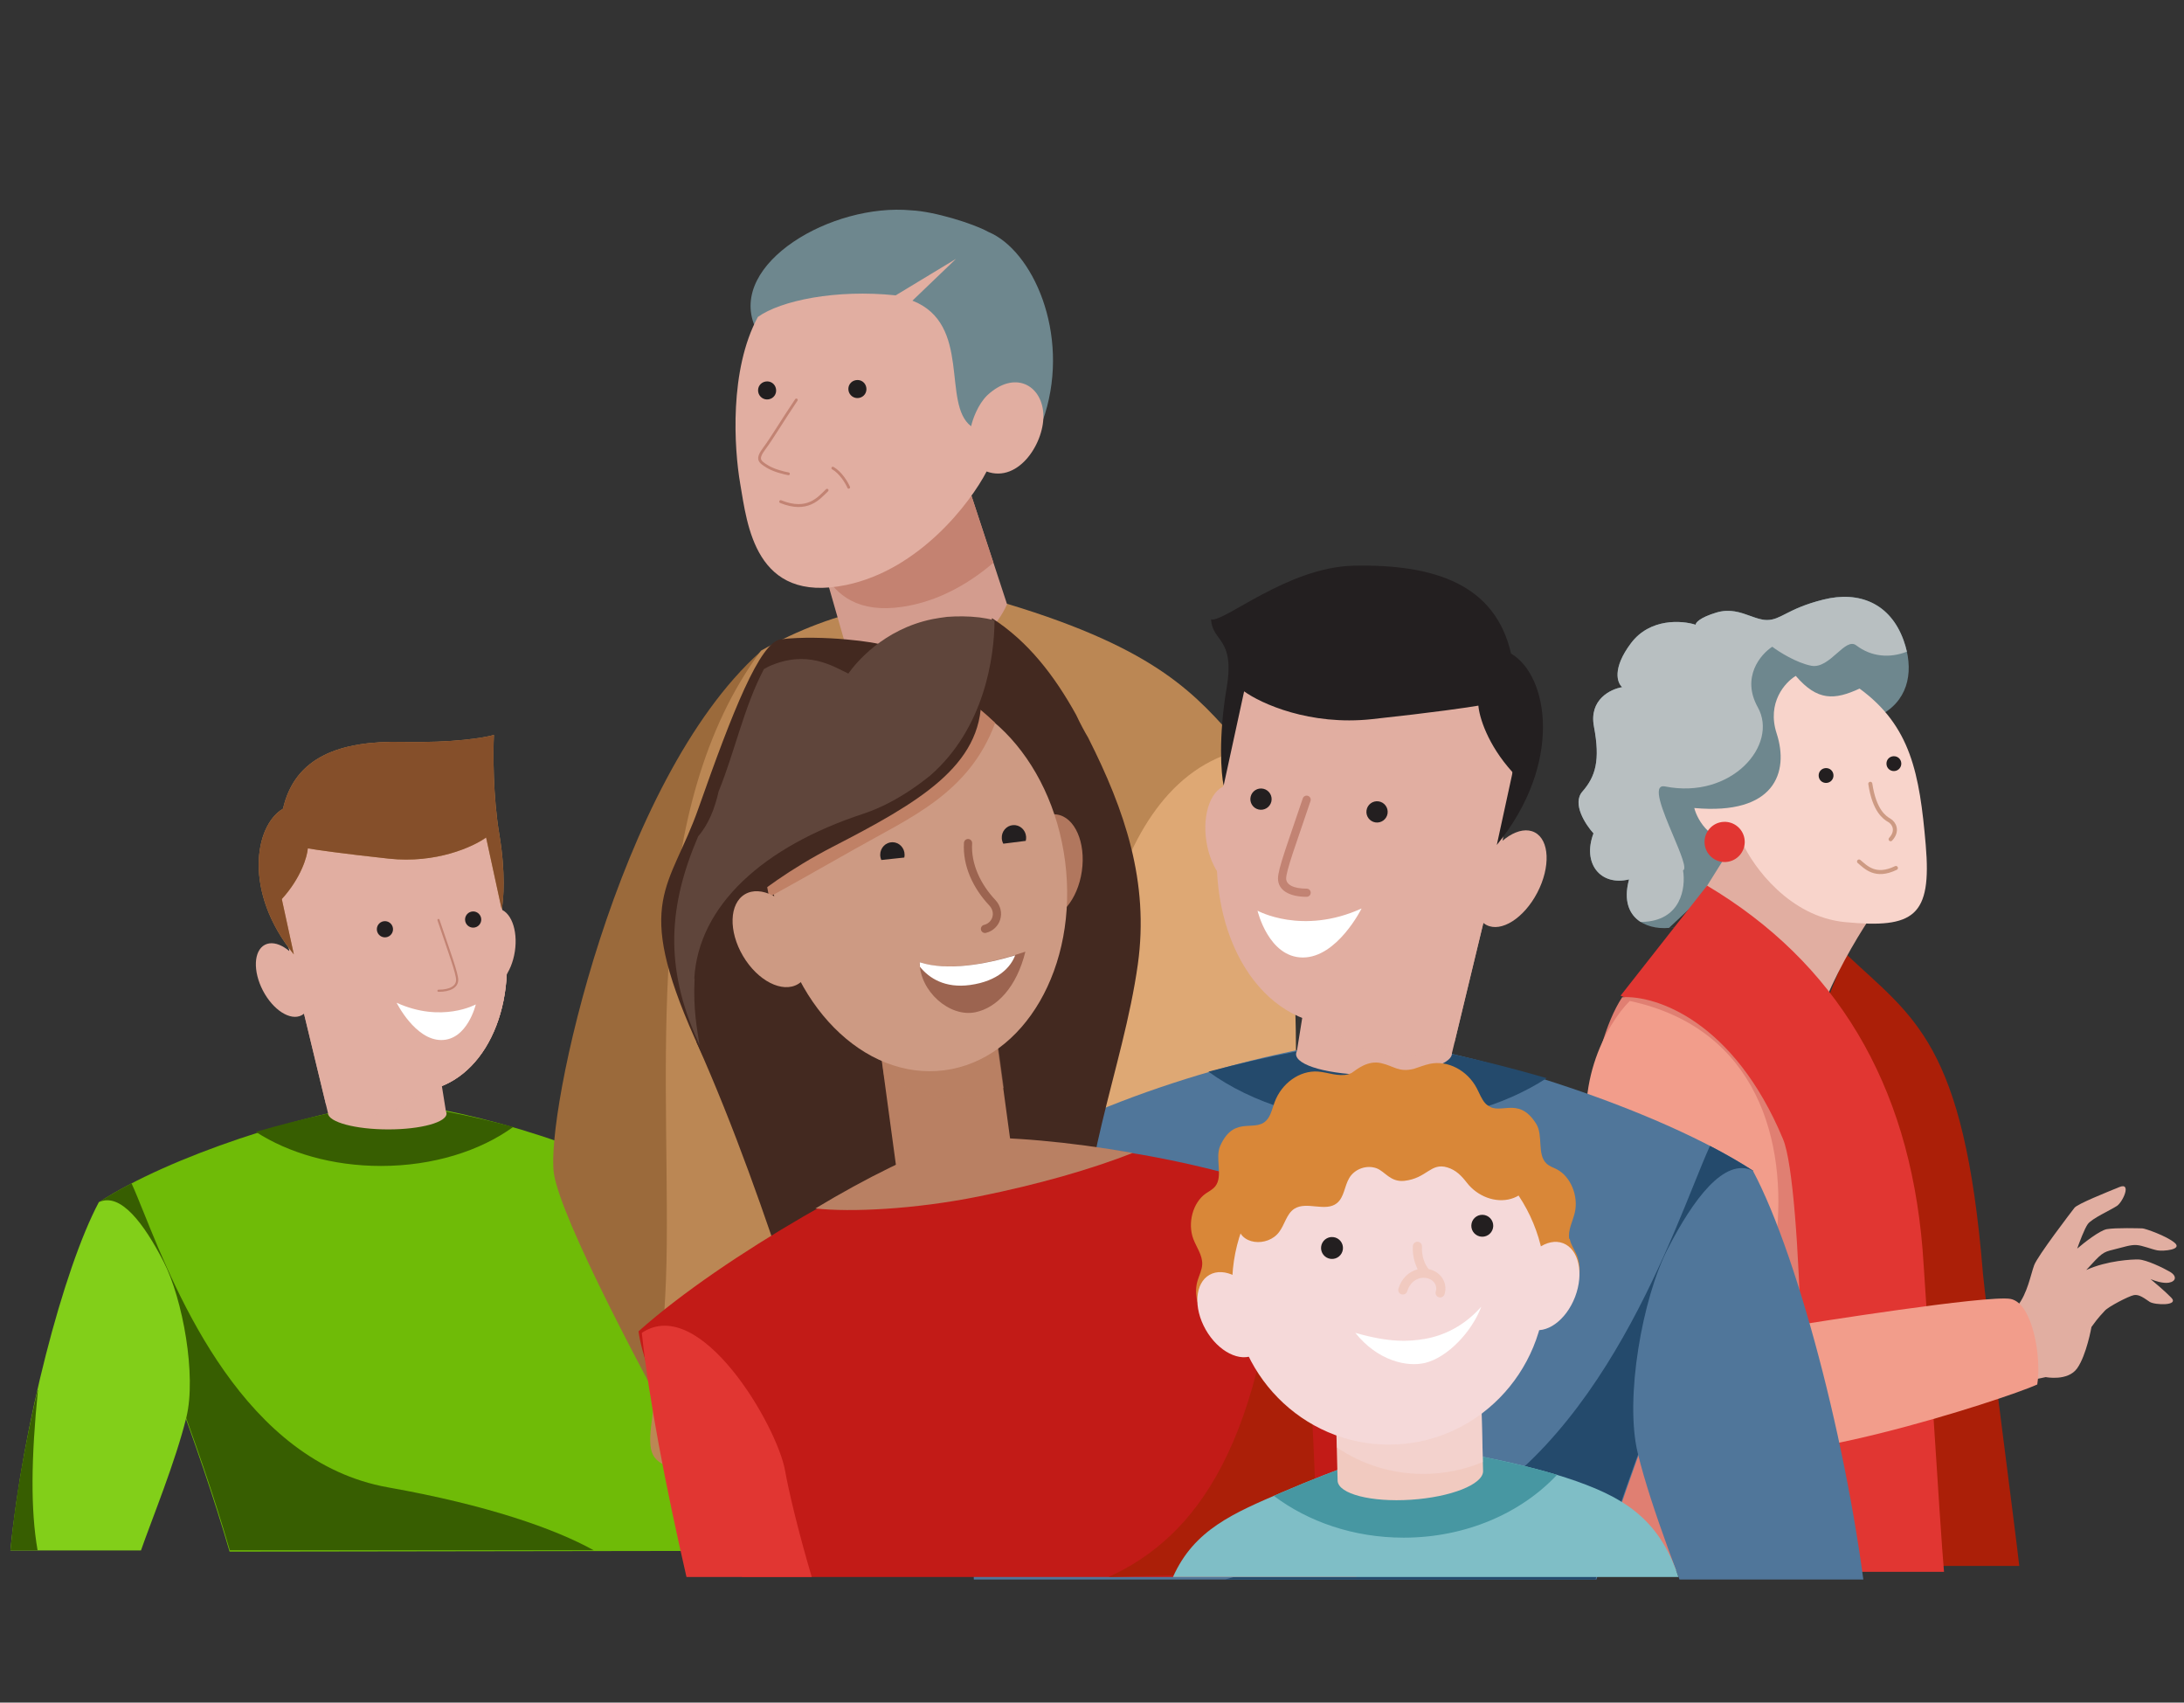
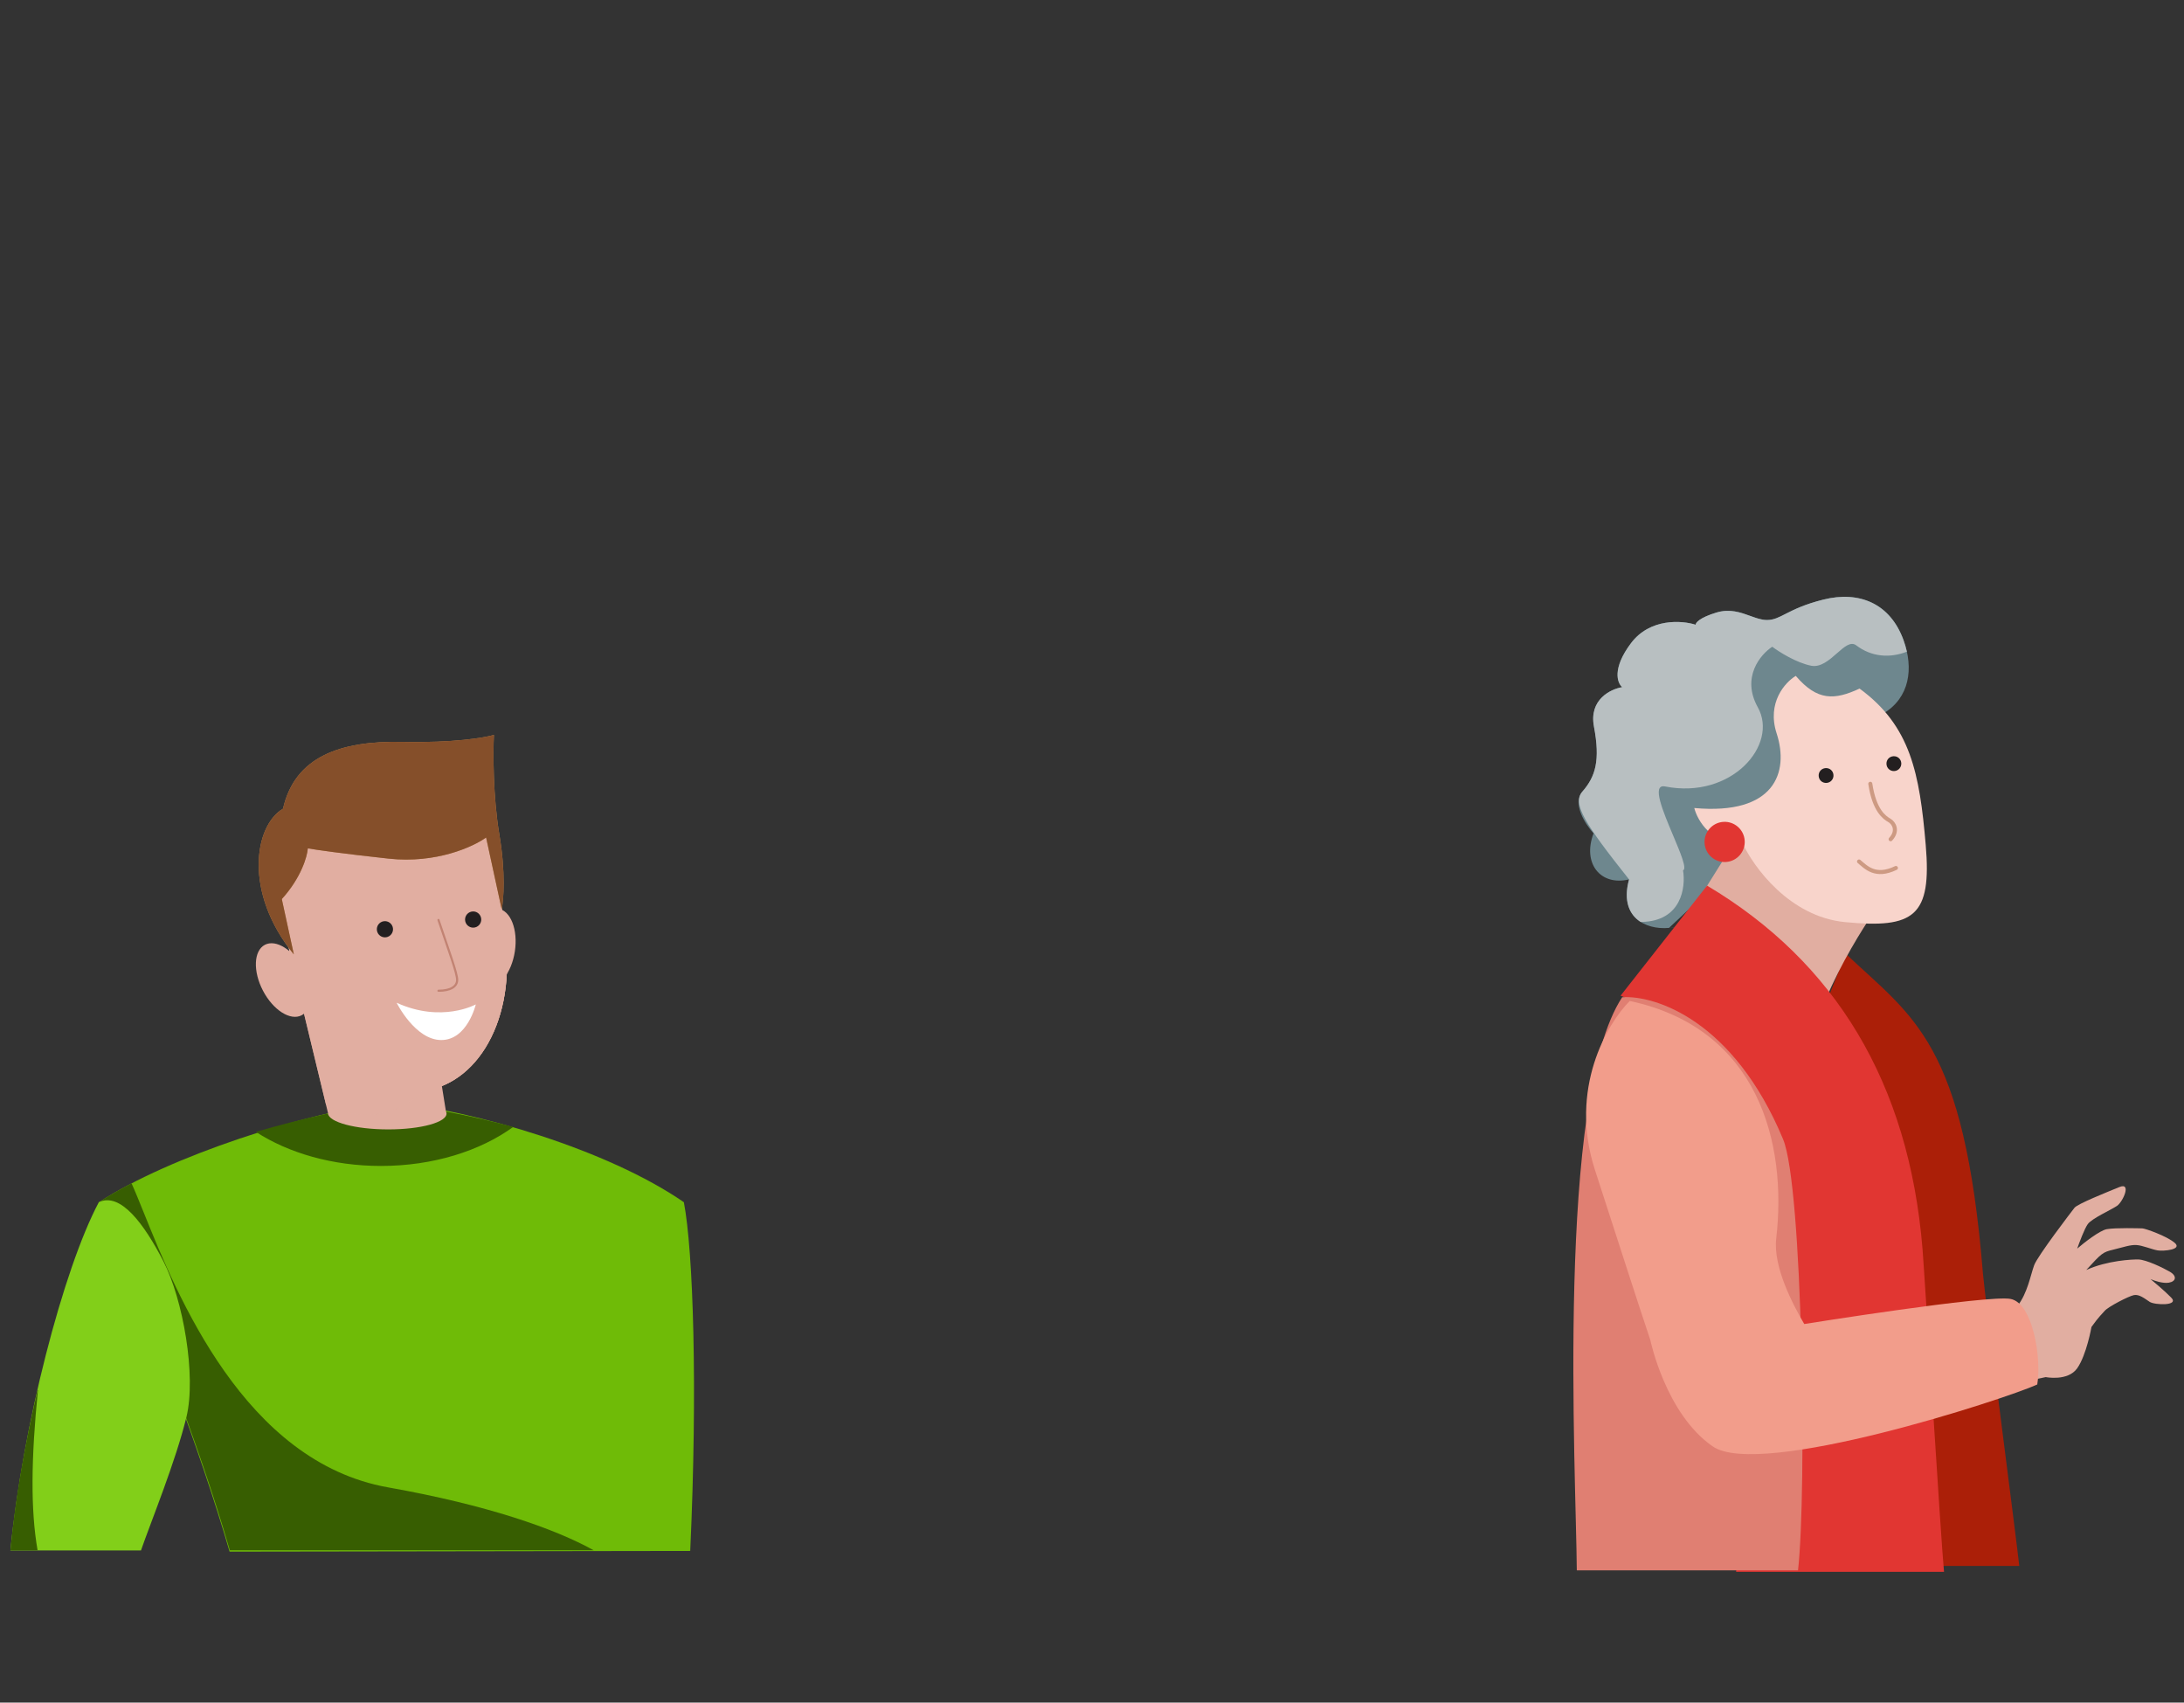
<svg xmlns="http://www.w3.org/2000/svg" width="136" height="106" viewBox="0 0 136 106" fill="none">
  <rect x="0" y="0" width="136" height="106" fill="#333333" stroke="none" />
  <path d="M14.297 96.601C12.384 90.031 9.21 81.689 6.157 74.848C10.602 71.961 19.008 69.267 24.322 68.594C29.637 69.171 37.85 71.576 42.585 74.848C43.169 77.887 43.448 86.362 42.981 96.558" fill="#6FBB07" />
  <path d="M14.312 96.518C12.403 89.926 9.23 81.738 6.154 74.847C6.765 74.451 7.449 74.058 8.191 73.674C8.409 74.148 8.665 74.783 8.968 75.534C11.021 80.619 15.215 91.01 24.165 92.601C30.369 93.704 34.54 95.172 36.974 96.518H14.312Z" fill="#375E01" />
  <path d="M15.932 70.468C17.96 71.783 20.703 72.59 23.721 72.59C26.969 72.59 29.898 71.656 31.96 70.16C29.172 69.42 26.483 68.902 24.226 68.657C21.833 68.96 18.922 69.602 15.932 70.468Z" fill="#375E01" />
  <path fill-rule="evenodd" clip-rule="evenodd" d="M18.06 59.508L26.745 62.815L27.768 69.186C27.79 69.227 27.803 69.27 27.805 69.313C27.842 69.866 26.219 70.315 24.18 70.315C22.141 70.315 20.458 69.866 20.422 69.313C20.421 69.299 20.421 69.286 20.422 69.273H20.419L18.06 59.508Z" fill="#E1AEA1" />
  <g style="mix-blend-mode:multiply" opacity="0.8">
    <path fill-rule="evenodd" clip-rule="evenodd" d="M27.357 66.618L26.746 62.815L18.062 59.509L20.301 68.778C21.103 69.18 21.952 69.4 22.815 69.4C24.712 69.4 26.312 68.335 27.357 66.618Z" fill="#E1AEA1" />
  </g>
  <path d="M30.278 61.465C31.057 61.583 31.855 60.584 32.061 59.233C32.266 57.882 31.801 56.691 31.022 56.573C30.242 56.454 29.444 57.453 29.239 58.804C29.034 60.155 29.499 61.346 30.278 61.465Z" fill="#E1AEA1" />
  <path d="M17.943 58.694C18.812 65.124 21.977 67.957 25.72 67.957C29.463 67.957 32.05 63.81 31.497 58.694C30.621 50.576 29.994 48.99 23.72 49.431C18.081 49.828 16.738 53.227 17.943 58.694Z" fill="#E1AEA1" />
  <path d="M17.943 58.694C18.812 65.124 21.977 67.957 25.72 67.957C29.463 67.957 32.05 63.81 31.497 58.694C30.621 50.576 29.994 48.99 23.72 49.431C18.081 49.828 16.738 53.227 17.943 58.694Z" fill="#E1AEA1" />
  <path d="M17.943 58.697C18.812 65.127 21.977 67.96 25.72 67.96C29.463 67.96 32.05 63.813 31.497 58.697C30.621 50.579 29.994 48.993 23.72 49.434C18.081 49.831 16.738 53.23 17.943 58.697Z" fill="#E1AEA1" />
  <path d="M24.698 62.429C27.509 63.708 29.628 62.533 29.628 62.533C29.628 62.533 29.108 64.751 27.479 64.751C25.85 64.751 24.698 62.429 24.698 62.429Z" fill="white" />
  <path d="M27.304 57.276C27.965 59.239 28.468 60.586 28.468 61.007C28.468 61.427 28.04 61.683 27.304 61.683" stroke="#C28373" stroke-width="0.133" stroke-linecap="round" />
  <path d="M29.578 57.74C29.307 57.803 29.036 57.634 28.973 57.363C28.91 57.092 29.079 56.821 29.35 56.758C29.622 56.695 29.892 56.864 29.955 57.136C30.018 57.407 29.849 57.678 29.578 57.74Z" fill="#231F20" />
  <path d="M24.046 58.352C23.771 58.394 23.514 58.205 23.472 57.929C23.43 57.654 23.619 57.397 23.894 57.355C24.169 57.313 24.426 57.502 24.468 57.778C24.51 58.053 24.321 58.31 24.046 58.352Z" fill="#231F20" />
  <path d="M18.297 59.419C15.151 55.561 15.833 51.405 17.623 50.349C18.362 47.115 21.171 46.104 25.082 46.189C28.212 46.257 30.169 45.929 30.757 45.757C30.703 46.837 30.696 49.59 31.096 51.961C31.496 54.332 31.359 56.045 31.24 56.605L30.27 52.141C29.481 52.713 27.165 53.778 24.211 53.458C21.258 53.138 19.619 52.898 19.169 52.818C19.133 53.315 18.758 54.643 17.548 55.975L18.297 59.419Z" fill="#BB8754" />
  <path d="M18.297 59.419C15.151 55.561 15.833 51.405 17.623 50.349C18.362 47.115 21.171 46.104 25.082 46.189C28.212 46.257 30.169 45.929 30.757 45.757C30.703 46.837 30.696 49.59 31.096 51.961C31.496 54.332 31.359 56.045 31.24 56.605L30.27 52.141C29.481 52.713 27.165 53.778 24.211 53.458C21.257 53.138 19.619 52.898 19.169 52.818C19.133 53.315 18.758 54.643 17.548 55.975L18.297 59.419Z" fill="#854F2A" />
  <path d="M18.784 63.209C18.085 63.574 17.006 62.887 16.374 61.676C15.742 60.465 15.795 59.187 16.494 58.822C17.193 58.458 18.272 59.144 18.904 60.355C19.536 61.566 19.483 62.844 18.784 63.209Z" fill="#E1AEA1" />
  <path d="M0.648 96.526C1.403 88.833 3.931 79.023 6.154 74.847C7.504 74.207 8.975 76.196 10.183 78.541C11.391 80.886 12.235 85.64 11.61 88.22C10.945 90.965 9.438 94.633 8.779 96.526H0.648Z" fill="#82CF19" />
  <path d="M2.34 96.516C1.898 93.981 1.938 90.785 2.363 86.546H2.34C1.543 89.957 0.95 93.293 0.65 96.516H2.34Z" fill="#375E01" />
  <path d="M125.742 97.492C125.593 96.028 123.6 80.768 123.484 79.331C122.314 64.845 119.133 63.355 114.937 59.38L113.934 61.891C115.07 64.147 117.593 70.012 118.594 75.418C118.872 76.917 119.933 93.785 120.415 97.492H125.742Z" fill="#AB1F08" />
  <path d="M113.54 37.33C115.788 36.766 117.711 37.574 118.537 39.856C119.174 41.617 118.919 43.436 117.285 44.417C117.12 44.303 116.634 43.909 116.008 43.244C114.45 44.022 113.143 43.9 112.168 42.511C111.43 42.871 110.165 44.108 111.008 46.171C112.154 50.147 108.513 50.855 105.886 50.405C105.96 50.746 106.338 51.58 107.25 52.184C108.734 54.995 107.279 56.545 105.496 56.3L103.932 57.769C104.549 57.671 105.463 57.528 104.189 57.736C104.104 57.751 104.018 57.761 103.932 57.769C102.409 57.906 100.812 57.053 101.447 54.749C99.657 55.179 98.524 53.748 99.232 51.883C98.728 51.328 97.883 50.03 98.54 49.28C99.361 48.343 99.658 47.337 99.26 45.233C98.941 43.551 100.3 42.897 101.019 42.78C100.708 42.523 100.381 41.617 101.566 40.043C102.75 38.469 104.744 38.621 105.593 38.894C105.585 38.773 105.834 38.452 106.893 38.133C108.217 37.734 109.158 38.606 110.04 38.6C110.923 38.594 111.292 37.894 113.54 37.33Z" fill="#6E878E" />
-   <path fill-rule="evenodd" clip-rule="evenodd" d="M118.742 40.572C117.684 40.986 116.537 40.901 115.59 40.179C115.247 39.917 114.846 40.27 114.389 40.672C113.912 41.092 113.375 41.565 112.781 41.446C111.85 41.26 110.779 40.581 110.36 40.265C109.626 40.743 108.419 42.167 109.461 44.035C110.764 46.371 107.827 49.784 103.685 48.963C102.829 48.794 103.549 50.501 104.185 52.009C104.645 53.101 105.062 54.09 104.805 54.186C104.981 55.239 104.711 57.357 102.215 57.398C102.195 57.397 102.176 57.396 102.156 57.395C101.463 56.948 101.073 56.097 101.443 54.751C99.654 55.181 98.52 53.75 99.228 51.885C98.724 51.33 97.88 50.032 98.537 49.282C99.358 48.345 99.655 47.339 99.256 45.235C98.937 43.553 100.296 42.899 101.016 42.782C100.705 42.525 100.378 41.619 101.562 40.045C102.746 38.471 104.74 38.623 105.589 38.896C105.581 38.775 105.83 38.454 106.889 38.135C107.713 37.886 108.387 38.13 108.992 38.348C109.361 38.481 109.703 38.604 110.037 38.602C110.448 38.599 110.747 38.446 111.177 38.226C111.671 37.974 112.335 37.633 113.536 37.332C115.785 36.768 117.708 37.576 118.534 39.858C118.62 40.096 118.689 40.335 118.742 40.572Z" fill="#B8BFC1" />
+   <path fill-rule="evenodd" clip-rule="evenodd" d="M118.742 40.572C117.684 40.986 116.537 40.901 115.59 40.179C115.247 39.917 114.846 40.27 114.389 40.672C113.912 41.092 113.375 41.565 112.781 41.446C111.85 41.26 110.779 40.581 110.36 40.265C109.626 40.743 108.419 42.167 109.461 44.035C110.764 46.371 107.827 49.784 103.685 48.963C102.829 48.794 103.549 50.501 104.185 52.009C104.645 53.101 105.062 54.09 104.805 54.186C104.981 55.239 104.711 57.357 102.215 57.398C102.195 57.397 102.176 57.396 102.156 57.395C101.463 56.948 101.073 56.097 101.443 54.751C98.724 51.33 97.88 50.032 98.537 49.282C99.358 48.345 99.655 47.339 99.256 45.235C98.937 43.553 100.296 42.899 101.016 42.782C100.705 42.525 100.378 41.619 101.562 40.045C102.746 38.471 104.74 38.623 105.589 38.896C105.581 38.775 105.83 38.454 106.889 38.135C107.713 37.886 108.387 38.13 108.992 38.348C109.361 38.481 109.703 38.604 110.037 38.602C110.448 38.599 110.747 38.446 111.177 38.226C111.671 37.974 112.335 37.633 113.536 37.332C115.785 36.768 117.708 37.576 118.534 39.858C118.62 40.096 118.689 40.335 118.742 40.572Z" fill="#B8BFC1" />
  <path d="M113.704 62.197C114.605 60.017 116.022 57.755 116.619 56.896L108.927 50.95L105.87 55.839C108.106 58.867 112.803 64.377 113.704 62.197Z" fill="#E1AEA1" />
  <path d="M108.11 97.858C108.596 92.418 109.216 72.672 108.11 68.831C107.151 65.276 102.914 62.788 100.915 61.989L106.3 55.137C114.26 59.873 118.867 67.379 119.718 77.766C119.858 79.473 120.851 95.717 121.056 97.858H108.11Z" fill="#E13632" />
  <path d="M98.189 97.767C98.142 91.552 96.89 68.352 101.015 62.086C103.072 61.95 107.956 63.529 111.037 70.931C112.254 73.855 112.521 92.797 111.965 97.767H98.189Z" fill="#E07F72" />
  <path d="M130.238 82.614C130.726 81.928 130.929 81.774 131.057 81.616C131.263 81.363 132.546 80.698 132.88 80.631C133.214 80.564 133.557 80.852 133.865 81.052C134.173 81.254 135.729 81.314 135.202 80.784C134.78 80.361 134.274 79.932 133.915 79.633C134.141 79.734 134.686 79.92 135.055 79.857C135.517 79.778 135.566 79.438 135.128 79.181C134.691 78.925 133.648 78.428 133.171 78.413C132.79 78.401 131.221 78.474 129.914 79.067C130.886 78.005 130.936 77.961 131.603 77.799C132.269 77.638 132.642 77.495 133.029 77.513C133.416 77.532 133.981 77.782 134.35 77.846C134.719 77.91 135.931 77.804 135.415 77.371C134.898 76.938 133.584 76.486 133.417 76.478C133.249 76.471 131.744 76.428 131.195 76.525C130.757 76.602 129.782 77.364 129.35 77.735C129.485 77.345 129.805 76.495 130.006 76.213C130.258 75.859 131.449 75.331 131.825 75.077C132.201 74.823 132.754 73.583 131.973 73.905C131.191 74.227 129.371 74.95 129.18 75.195C128.988 75.44 126.886 78.188 126.67 78.768C126.454 79.348 126.255 80.527 125.623 81.314C125.379 81.619 123.826 81.967 121.796 82.308L123.442 86.563L127.391 85.736C127.391 85.736 128.768 86.012 129.35 85.185C129.932 84.359 130.238 82.614 130.238 82.614Z" fill="#E1AEA1" />
  <path d="M119.917 52.6C119.534 48.151 118.983 45.203 115.798 42.87C114.241 43.587 113.176 43.657 111.824 42.079C111.166 42.474 110.008 43.743 110.635 45.667C111.417 48.072 110.526 50.764 105.504 50.306C105.704 51.083 106.583 52.604 108.5 52.477C109.193 53.982 111.442 57.074 114.887 57.408C119.193 57.825 120.3 57.05 119.917 52.6Z" fill="#F8D4CB" />
  <path d="M118.395 47.513C118.411 47.761 118.225 47.987 117.965 48.004C117.705 48.021 117.49 47.833 117.473 47.573C117.456 47.313 117.644 47.099 117.904 47.082C118.164 47.065 118.378 47.252 118.395 47.513Z" fill="#231F20" />
  <path d="M118.06 54.039C116.781 54.658 116.193 53.992 115.765 53.635" stroke="#CD9A83" stroke-width="0.252" stroke-linecap="round" />
  <path d="M107.478 53.666C108.167 53.62 108.69 53.024 108.644 52.334C108.598 51.645 108.002 51.123 107.313 51.168C106.623 51.214 106.101 51.81 106.146 52.5C106.192 53.189 106.788 53.711 107.478 53.666Z" fill="#E13632" />
  <path d="M116.466 48.797C116.718 50.481 117.359 50.906 117.653 51.075C117.947 51.245 118.215 51.729 117.731 52.249" stroke="#CD9A83" stroke-width="0.252" stroke-linecap="round" />
  <path d="M114.172 48.252C114.189 48.5 114.002 48.726 113.742 48.743C113.482 48.76 113.268 48.573 113.251 48.313C113.233 48.053 113.421 47.838 113.681 47.821C113.941 47.804 114.155 47.992 114.172 48.252Z" fill="#231F20" />
  <path d="M102.766 83.423C101.89 80.807 100.783 77.34 99.312 72.816C97.687 67.785 100.084 63.721 101.486 62.318C109.479 64.029 111.298 71.125 110.608 77.105C110.403 78.878 111.655 81.239 112.353 82.431C112.353 82.431 123.832 80.595 125.209 80.87C126.587 81.146 127.138 84.544 126.862 86.197C124.842 87.115 109.597 92.074 106.659 90.054C103.72 88.033 102.766 83.423 102.766 83.423Z" fill="#F29D8B" />
  <g clip-path="url(#clip0_7074_980)">
    <path d="M47.347 40.582C38.416 48.564 33.926 69.471 34.496 73.082C34.952 75.971 40.26 85.941 42.858 90.566L48.939 91.326L47.347 40.582Z" fill="#9B6A3B" />
    <path d="M77.147 46.285C74.508 43.316 72.199 40.458 62.742 37.599C56.849 36.895 52.023 37.905 47.387 40.509C40.13 50.295 41.63 65.309 41.52 77.514C41.41 89.72 38.661 90.71 42.62 91.589C53.946 94.228 68.79 92.029 72.309 91.589C75.828 91.149 76.048 88.84 76.158 84.332C76.267 79.824 79.786 49.255 77.147 46.285Z" fill="#BB8754" />
    <path d="M51.018 34.459L60.022 29.424L62.71 37.617C61.473 40.433 58.102 41.458 56.822 41.756C55.541 42.055 55.2 41.756 54.731 42.908C54.355 43.83 53.778 44.772 53.536 45.127C53.749 44.117 53.945 41.97 53.024 41.458L51.018 34.459Z" fill="#D39C8E" />
    <path d="M56.382 47.14C56.938 47.14 57.389 46.689 57.389 46.133C57.389 45.577 56.938 45.126 56.382 45.126C55.825 45.126 55.374 45.577 55.374 46.133C55.374 46.689 55.825 47.14 56.382 47.14Z" fill="#C21B17" />
    <path d="M56.382 47.142C56.938 47.142 57.389 46.691 57.389 46.135C57.389 45.579 56.938 45.128 56.382 45.128C55.825 45.128 55.374 45.579 55.374 46.135C55.374 46.691 55.825 47.142 56.382 47.142Z" fill="#C21B17" />
    <path d="M57.388 46.137C57.388 46.693 56.937 47.144 56.381 47.144C55.825 47.144 55.374 46.693 55.374 46.137C55.374 45.581 55.825 45.13 56.381 45.13C56.937 45.13 57.388 45.581 57.388 46.137Z" fill="#960002" />
    <path fill-rule="evenodd" clip-rule="evenodd" d="M51.419 35.867C52.297 37.306 53.84 38.285 56.724 37.685C58.724 37.269 60.459 36.233 61.861 35.035L60.02 29.424L51.016 34.459L51.419 35.867Z" fill="#C48271" />
    <path d="M56.757 13.096C51.778 12.628 45.367 16.404 46.997 20.305L57.455 28.613C59.027 29.515 63.582 30.574 65.07 25.778C66.63 20.744 64.302 15.584 61.546 14.438C60.602 13.912 58.156 13.16 56.757 13.096Z" fill="#6E878E" />
-     <path d="M52.693 36.42C47.002 37.604 46.531 32.64 46.095 30.127C45.711 27.91 45.405 23.034 47.193 19.733C48.616 18.71 52.067 17.999 55.776 18.388L59.531 16.116L56.818 18.718C60.539 20.177 58.625 25.134 60.472 26.537C60.561 26.133 60.887 25.182 61.481 24.608C63.161 23.046 64.834 23.944 64.967 25.708C65.099 27.472 63.473 30.096 61.437 29.354C60.419 31.315 57.245 35.473 52.693 36.42Z" fill="#E1AEA1" />
    <path d="M48.613 31.23C50.294 31.91 50.986 31.014 51.502 30.522" stroke="#C28373" stroke-width="0.181" stroke-linecap="round" />
    <path d="M51.861 29.144C52.358 29.427 52.727 30.058 52.849 30.338" stroke="#C28373" stroke-width="0.173" stroke-linecap="round" stroke-linejoin="round" />
    <path d="M49.589 24.898C48.697 26.219 48.092 27.255 47.592 27.925C47.092 28.596 47.284 28.734 47.786 29.046C48.188 29.295 48.828 29.451 49.098 29.498" stroke="#C28373" stroke-width="0.173" stroke-linecap="round" stroke-linejoin="round" />
    <path d="M52.838 24.32C52.892 24.618 53.178 24.83 53.491 24.775C53.803 24.719 54.001 24.434 53.945 24.122C53.889 23.81 53.605 23.612 53.293 23.668C52.98 23.723 52.782 24.008 52.838 24.32Z" fill="#211E1F" />
    <path d="M47.215 24.407C47.269 24.705 47.555 24.917 47.868 24.861C48.18 24.806 48.378 24.521 48.322 24.209C48.266 23.897 47.982 23.699 47.67 23.754C47.357 23.81 47.159 24.095 47.215 24.407Z" fill="#211E1F" />
    <path d="M79.581 77.966C80.719 73.794 82.132 55.774 77.392 46.673C68.291 48.741 67.391 64.249 67.685 70.239C66.605 70.435 54.774 71.662 48.58 71.33C49.148 71.52 50.191 77.966 48.011 82.991C54.742 83.371 68.489 82.138 73.419 81.664C77.116 81.285 78.697 81.208 79.581 77.966Z" fill="#DEA874" />
    <path d="M98.459 101.468C100.973 92.834 105.144 81.871 109.157 72.881C103.316 69.088 92.269 65.548 85.285 64.663C78.302 65.422 67.508 68.583 61.287 72.881C60.518 76.876 60.152 88.012 60.765 101.412" fill="#50769A" />
    <path d="M98.439 101.361C100.947 92.698 105.117 81.938 109.158 72.882C108.357 72.362 107.456 71.846 106.482 71.341C106.196 71.964 105.859 72.798 105.461 73.785C102.763 80.468 97.251 94.122 85.49 96.213C77.338 97.663 71.856 99.593 68.658 101.361H98.439Z" fill="#244A6C" />
    <path d="M96.314 67.124C93.649 68.852 90.045 69.912 86.079 69.912C81.81 69.912 77.962 68.685 75.251 66.719C78.915 65.747 82.449 65.066 85.416 64.744C88.561 65.143 92.386 65.986 96.314 67.124Z" fill="#244A6C" />
    <path fill-rule="evenodd" clip-rule="evenodd" d="M93.516 52.723L82.103 57.068L80.759 65.439C80.73 65.494 80.713 65.55 80.709 65.607C80.661 66.334 82.794 66.924 85.474 66.924C88.153 66.924 90.365 66.334 90.413 65.607C90.414 65.589 90.414 65.571 90.412 65.554H90.417L93.516 52.723Z" fill="#E1AEA1" />
    <g style="mix-blend-mode:multiply" opacity="0.8">
-       <path fill-rule="evenodd" clip-rule="evenodd" d="M81.298 62.065L82.101 57.068L93.513 52.723L90.571 64.904C89.517 65.432 88.401 65.721 87.267 65.721C84.774 65.721 82.671 64.321 81.298 62.065Z" fill="#E1AEA1" />
-     </g>
+       </g>
    <path d="M77.463 55.298C76.439 55.454 75.39 54.141 75.12 52.366C74.85 50.591 75.461 49.026 76.485 48.87C77.509 48.714 78.558 50.027 78.828 51.802C79.098 53.577 78.487 55.142 77.463 55.298Z" fill="#E1AEA1" />
    <path d="M93.673 51.656C92.53 60.105 88.372 63.829 83.453 63.829C78.534 63.829 75.135 58.379 75.861 51.656C77.012 40.987 77.837 38.904 86.081 39.484C93.491 40.005 95.257 44.472 93.673 51.656Z" fill="#E1AEA1" />
    <path d="M84.788 56.56C81.093 58.242 78.308 56.698 78.308 56.698C78.308 56.698 78.992 59.612 81.132 59.612C83.273 59.612 84.788 56.56 84.788 56.56Z" fill="white" />
    <path d="M81.447 49.547C81.58 49.592 81.652 49.737 81.607 49.87C81.443 50.357 80.676 52.595 80.517 53.079C80.225 53.968 80.09 54.474 80.09 54.691C80.09 55.07 80.526 55.325 81.366 55.325C81.507 55.325 81.62 55.439 81.62 55.58C81.62 55.72 81.507 55.834 81.366 55.834C80.282 55.834 79.582 55.424 79.582 54.691C79.582 54.395 79.721 53.873 80.034 52.92L80.159 52.547C80.433 51.735 80.989 50.112 81.125 49.708C81.17 49.574 81.314 49.503 81.447 49.547Z" fill="#C28373" />
    <path d="M78.374 50.398C78.73 50.48 79.086 50.258 79.169 49.902C79.251 49.546 79.029 49.19 78.673 49.107C78.316 49.025 77.961 49.247 77.878 49.603C77.796 49.96 78.018 50.316 78.374 50.398Z" fill="#231F20" />
    <path d="M85.65 51.202C86.012 51.257 86.35 51.009 86.405 50.647C86.46 50.285 86.211 49.947 85.85 49.892C85.488 49.837 85.15 50.086 85.095 50.448C85.04 50.809 85.288 51.147 85.65 51.202Z" fill="#231F20" />
    <path d="M93.207 52.606C97.341 47.537 96.444 42.075 94.093 40.687C93.121 36.438 89.43 35.109 84.29 35.22C80.177 35.309 76.188 38.786 75.415 38.56C75.486 39.979 76.913 39.69 76.387 42.806C75.861 45.922 76.041 48.173 76.197 48.909L77.473 43.042C78.509 43.794 81.553 45.193 85.435 44.773C89.316 44.353 91.469 44.037 92.061 43.931C92.108 44.585 92.6 46.33 94.191 48.081L93.207 52.606Z" fill="#231F20" />
    <path d="M92.563 57.588C93.481 58.067 94.899 57.166 95.73 55.574C96.561 53.982 96.49 52.303 95.572 51.824C94.654 51.345 93.236 52.246 92.405 53.838C91.574 55.43 91.645 57.109 92.563 57.588Z" fill="#E1AEA1" />
-     <path d="M116.388 101.371C115.397 91.262 112.075 78.37 109.152 72.882C107.378 72.041 105.446 74.655 103.858 77.737C102.27 80.819 101.162 87.066 101.982 90.456C102.856 94.064 104.838 98.883 105.703 101.371H116.388Z" fill="#50769A" />
    <path d="M58.791 66.635C63.79 65.995 67.164 60.177 66.327 53.64C65.49 47.103 60.759 42.323 55.76 42.963C50.761 43.603 47.387 49.421 48.224 55.958C49.061 62.495 53.792 67.275 58.791 66.635Z" fill="#CD9A83" />
    <path d="M49.691 61.269C50.67 60.691 50.723 58.971 49.811 57.426C48.899 55.882 47.367 55.098 46.388 55.675C45.41 56.253 45.356 57.974 46.268 59.518C47.18 61.063 48.713 61.847 49.691 61.269Z" fill="#CD9A83" />
    <path d="M61.08 52.111C60.922 53.763 61.867 55.188 62.466 55.868C63.064 56.548 62.592 57.358 61.962 57.487" stroke="#975F45" stroke-width="0.146" stroke-linecap="round" />
    <path d="M43.383 64.929C43.236 63.958 42.952 62.703 43.071 60.772C43.32 56.222 47.336 52.507 53.609 50.497C55.45 49.897 56.761 49.02 57.694 48.052L57.758 48.126C61.159 45.16 61.749 40.724 61.769 38.486C64.028 39.936 65.669 42.077 67.017 44.513C67.248 45.007 67.497 45.48 67.764 45.932C70.043 50.442 71.572 54.906 70.854 60.037C69.94 66.576 66.933 73.202 67.536 79.83C67.001 80.025 66.424 80.203 65.809 80.383C60.984 81.781 54.563 81.958 49.419 81.063C47.623 75.598 45.732 70.179 43.381 64.909L43.383 64.929Z" fill="#432920" />
    <path d="M46.21 98.181C42.792 91.466 40.123 85.562 39.761 82.886C45.141 78.078 55.212 72.535 59.539 71.092C63.866 70.732 71.936 71.453 79.888 74.098C81.942 77.582 83.523 83.692 84.074 89.92C84.295 92.424 84.407 95.139 84.478 98.181H46.21Z" fill="#C21B17" />
    <path d="M70.54 71.779C67.913 72.808 64.656 73.74 60.953 74.487C56.969 75.291 52.977 75.481 50.777 75.236C53.949 73.32 57.075 71.797 59.761 70.831C62.798 70.741 66.584 71.084 70.54 71.779Z" fill="#B98063" />
-     <path d="M81.966 98.181C82.014 92.574 81.607 79.723 79.78 74.869C78.83 89.885 74.511 95.678 69.033 98.181C77.026 97.949 81.337 97.949 81.966 98.181Z" fill="#AB1F08" />
    <path fill-rule="evenodd" clip-rule="evenodd" d="M61.889 63.445L54.697 64.477L55.88 73.19L55.882 73.189C56.016 73.782 57.677 74.025 59.634 73.731C61.622 73.432 63.163 72.693 63.076 72.08C63.071 72.047 63.062 72.015 63.048 71.984L61.889 63.445Z" fill="#B98063" />
    <path d="M64.88 57.181C63.763 57.02 63.066 55.441 63.323 53.654C63.58 51.867 64.694 50.548 65.811 50.709C66.928 50.87 67.625 52.449 67.368 54.236C67.111 56.023 65.997 57.342 64.88 57.181Z" fill="#B1775E" />
    <g style="mix-blend-mode:multiply" opacity="0.5">
      <path fill-rule="evenodd" clip-rule="evenodd" d="M55.039 66.913L54.523 63.108L61.738 62.073L62.506 67.726C61.864 68.021 61.182 68.224 60.467 68.32C58.551 68.579 56.674 68.042 55.039 66.913Z" fill="#B98063" />
    </g>
    <path d="M58.791 66.635C63.79 65.995 67.164 60.177 66.327 53.64C65.49 47.103 60.759 42.323 55.76 42.963C50.761 43.603 47.387 49.421 48.224 55.958C49.061 62.495 53.792 67.275 58.791 66.635Z" fill="#CD9A83" />
    <path d="M61.972 45.005C60.349 49.397 56.685 50.895 53.23 52.858C50.467 54.429 48.52 55.511 47.892 55.855L47.578 54.202L60.313 43.602C60.989 44.119 61.358 44.421 61.972 45.005Z" fill="#C08166" />
    <path d="M54.921 40.161C54.733 39.998 51.206 39.5 48.638 39.798C47.315 39.95 45.586 44.388 43.509 50.282C41.728 55.37 39.418 55.984 43.262 64.641C47.126 73.296 43.864 58.693 43.864 58.693C43.864 58.693 46.578 55.442 51.86 52.717C57.141 49.992 61.168 47.702 61.102 43.41" fill="#432920" />
    <path d="M43.254 60.933C43.154 62.862 43.419 64.119 43.566 65.09C43.52 64.995 43.493 64.899 43.447 64.804C41.356 60.164 41.638 56.357 43.475 52.069C44.128 51.317 44.51 50.329 44.75 49.272C45.77 46.768 46.323 44.022 47.569 41.658C47.664 41.612 47.758 41.547 47.852 41.501C50.247 40.411 51.893 41.492 52.826 41.936C53.29 41.276 55.006 39.174 58.061 38.547C58.351 38.488 58.662 38.446 58.973 38.405C59.597 38.361 60.264 38.353 60.995 38.439C61.292 38.477 61.591 38.535 61.85 38.595C61.87 38.594 61.911 38.63 61.932 38.648C61.913 40.886 61.322 45.322 57.921 48.288C57.92 48.269 56.054 49.91 53.772 50.659C47.521 52.707 43.484 56.385 43.234 60.934L43.254 60.933Z" fill="#5F453B" />
    <path d="M49.691 61.269C50.67 60.691 50.723 58.971 49.811 57.426C48.899 55.882 47.367 55.098 46.388 55.675C45.41 56.253 45.356 57.974 46.268 59.518C47.18 61.063 48.713 61.847 49.691 61.269Z" fill="#CD9A83" />
    <path d="M60.298 52.234C60.438 52.243 60.545 52.364 60.536 52.504C60.454 53.798 61.075 55.066 61.974 56.021C62.681 56.774 62.283 57.865 61.396 58.079C61.259 58.112 61.121 58.028 61.088 57.891C61.055 57.754 61.139 57.616 61.276 57.583C61.799 57.457 62.03 56.825 61.602 56.37C60.616 55.322 59.935 53.931 60.027 52.472C60.036 52.332 60.157 52.225 60.298 52.234Z" fill="#9C6450" />
    <path d="M63.851 59.25C61.91 59.909 59.214 60.536 57.269 59.909C57.269 61.696 59.118 63.353 60.735 63.021C62.08 62.746 63.311 61.447 63.851 59.25Z" fill="#9C6450" />
    <path fill-rule="evenodd" clip-rule="evenodd" d="M63.216 59.478C62.936 60.211 62.163 61.083 60.405 61.324C58.856 61.537 57.862 60.908 57.288 60.193C57.278 60.099 57.273 60.005 57.273 59.91C59.012 60.464 61.342 60.039 63.216 59.478Z" fill="white" />
    <path d="M55.571 52.435C55.99 52.435 56.33 52.784 56.33 53.215C56.33 53.275 56.323 53.333 56.311 53.389L54.882 53.541C54.837 53.442 54.812 53.331 54.812 53.215C54.812 52.784 55.152 52.435 55.571 52.435Z" fill="#231F20" />
    <path d="M63.082 51.37C63.5 51.339 63.865 51.662 63.897 52.092C63.903 52.181 63.895 52.269 63.874 52.351L62.477 52.527C62.425 52.431 62.391 52.322 62.383 52.204C62.351 51.775 62.664 51.401 63.082 51.37Z" fill="#231F20" />
    <path d="M97.719 77.136C97.627 76.577 97.933 76.048 98.064 75.499C98.306 74.459 97.808 73.249 96.947 72.8C96.726 72.685 96.476 72.612 96.29 72.428C95.706 71.863 96.105 70.681 95.664 69.974C94.497 68.098 93.304 69.621 92.474 68.672C92.252 68.417 92.126 68.065 91.963 67.757C91.376 66.635 90.155 65.999 89.045 66.231C88.701 66.304 88.369 66.441 88.035 66.546C87.1 66.775 86.804 66.369 86 66.188C85.172 65.999 84.488 66.578 84.2 66.778C84.185 66.788 84.17 66.797 84.155 66.806C84.085 66.835 84.016 66.865 83.946 66.886C83.33 67.043 82.694 66.76 82.065 66.713C80.935 66.635 79.807 67.434 79.369 68.626C79.247 68.954 79.168 69.32 78.98 69.603C78.28 70.658 76.901 69.304 75.987 71.332C75.64 72.101 76.18 73.21 75.682 73.85C75.521 74.058 75.283 74.165 75.078 74.31C74.283 74.872 73.937 76.141 74.31 77.138C74.51 77.665 74.882 78.139 74.864 78.713C74.847 79.074 74.677 79.389 74.573 79.732C74.358 80.459 74.525 81.323 74.982 81.898C75.439 82.472 76.169 82.733 76.823 82.565L78.828 83.057C79.805 82.859 80.806 83.019 81.793 83.09C83.121 83.178 84.447 83.095 85.772 83.012L86.632 82.952L87.491 82.893C88.816 82.802 90.14 82.694 91.446 82.424C92.423 82.225 93.394 81.921 94.38 81.984L96.303 81.221C96.974 81.305 97.663 80.938 98.042 80.306C98.421 79.674 98.468 78.795 98.169 78.103C98.029 77.777 97.813 77.489 97.75 77.133L97.719 77.136Z" fill="#D98738" />
    <path d="M104.518 98.181C103.288 94.478 101.011 93.136 97.501 91.993C94.27 90.941 89.731 90.185 87.865 89.938C86.66 90.294 83.372 91.385 79.858 92.897C76.826 94.202 74.354 95.229 73.043 98.181H104.518Z" fill="#7FBEC6" />
    <path fill-rule="evenodd" clip-rule="evenodd" d="M96.956 91.821C94.72 94.204 91.273 95.732 87.407 95.732C84.307 95.732 81.477 94.749 79.324 93.131C79.502 93.053 79.681 92.975 79.862 92.897C83.377 91.385 86.665 90.294 87.869 89.938C89.632 90.171 93.778 90.859 96.956 91.821Z" fill="#4797A2" />
    <path fill-rule="evenodd" clip-rule="evenodd" d="M92.205 85.614L83.146 86.208L83.295 92.2C83.354 93.01 85.384 93.534 87.861 93.371C90.338 93.209 92.334 92.422 92.353 91.606L92.353 91.599C92.353 91.593 92.353 91.588 92.353 91.582C92.353 91.577 92.353 91.572 92.352 91.566L92.205 85.614Z" fill="#F1CAC0" />
    <g style="mix-blend-mode:multiply" opacity="0.5">
      <path fill-rule="evenodd" clip-rule="evenodd" d="M83.243 90.115L83.146 86.208L92.205 85.614L92.339 91.023C91.196 91.501 89.944 91.765 88.631 91.765C86.639 91.765 84.787 91.158 83.243 90.115Z" fill="#F5D9D9" />
    </g>
    <path d="M86.484 89.939C91.874 89.939 96.243 85.492 96.243 80.007C96.243 74.522 91.874 70.075 86.484 70.075C81.095 70.075 76.726 74.522 76.726 80.007C76.726 85.492 81.095 89.939 86.484 89.939Z" fill="#F5D9D9" />
    <path d="M95.299 82.73C96.275 83.102 97.521 82.21 98.083 80.739C98.644 79.267 98.309 77.772 97.334 77.4C96.359 77.027 95.112 77.919 94.551 79.391C93.989 80.862 94.324 82.357 95.299 82.73Z" fill="#F5D9D9" />
    <path d="M78.136 84.329C77.229 84.845 75.862 84.154 75.082 82.785C74.303 81.416 74.407 79.887 75.314 79.371C76.221 78.854 77.588 79.545 78.368 80.914C79.147 82.283 79.044 83.812 78.136 84.329Z" fill="#F5D9D9" />
    <path d="M82.871 78.376C83.246 78.417 83.583 78.147 83.624 77.772C83.666 77.397 83.395 77.06 83.021 77.019C82.646 76.977 82.309 77.248 82.267 77.623C82.226 77.997 82.496 78.335 82.871 78.376Z" fill="#231F20" />
    <path d="M92.281 76.996C92.657 77.008 92.973 76.713 92.986 76.336C92.998 75.959 92.703 75.644 92.326 75.631C91.949 75.619 91.634 75.914 91.621 76.291C91.608 76.668 91.904 76.983 92.281 76.996Z" fill="#231F20" />
    <path d="M94.115 74.631C93.118 74.927 91.995 74.473 91.348 73.64C91.001 73.194 90.666 72.845 90.126 72.681C89.086 72.365 88.861 73.361 87.447 73.517C86.573 73.606 86.251 72.934 85.722 72.736C85.108 72.508 84.354 72.77 84.017 73.345C83.718 73.849 83.707 74.534 83.255 74.903C82.543 75.481 81.369 74.762 80.598 75.257C80.114 75.573 80.005 76.239 79.653 76.701C78.946 77.666 77.117 77.534 77.081 76.203C77.032 74.667 77.165 72.991 77.931 71.638C78.895 69.92 80.757 68.943 82.596 68.323C84.961 67.522 87.53 67.172 89.968 67.738C91.706 68.147 93.361 69.062 94.559 70.428C95.117 71.068 95.744 71.814 95.627 72.721C95.514 73.594 94.966 74.38 94.107 74.632L94.115 74.631Z" fill="#D98738" />
    <path d="M88.741 83.354C89.827 83.167 91.137 82.605 92.242 81.351C91.661 82.905 90.145 84.515 88.741 84.852C87.611 85.123 85.783 84.721 84.398 82.98C86.551 83.598 87.739 83.527 88.741 83.354Z" fill="white" />
    <path d="M88.61 79.552C88.172 79.571 87.778 79.886 87.629 80.391C87.584 80.542 87.426 80.628 87.275 80.583C87.123 80.539 87.037 80.38 87.082 80.229C87.266 79.606 87.726 79.166 88.276 79.027L88.197 78.836C88.062 78.525 87.989 78.181 87.977 77.837L87.979 77.579C87.988 77.422 88.123 77.301 88.28 77.31C88.437 77.319 88.558 77.453 88.549 77.611C88.519 78.152 88.684 78.715 89.023 79.083L88.969 79.015L89.03 79.028C89.674 79.193 90.091 79.764 89.993 80.4L89.954 80.574C89.908 80.725 89.749 80.811 89.598 80.766C89.447 80.72 89.362 80.561 89.407 80.41C89.529 80.002 89.249 79.621 88.776 79.56L88.61 79.552Z" fill="#F1CAC0" />
    <path d="M42.748 98.182C41.442 92.49 40.4 87.078 39.966 82.983C43.602 80.543 48.393 88.766 48.889 91.567C49.1 92.758 49.668 95.199 50.548 98.182H42.748Z" fill="#E13632" />
  </g>
  <defs>
    <clipPath id="clip0_7074_980">
-       <rect width="88.99" height="88.99" fill="white" transform="translate(34.023 9.349)" />
-     </clipPath>
+       </clipPath>
  </defs>
</svg>